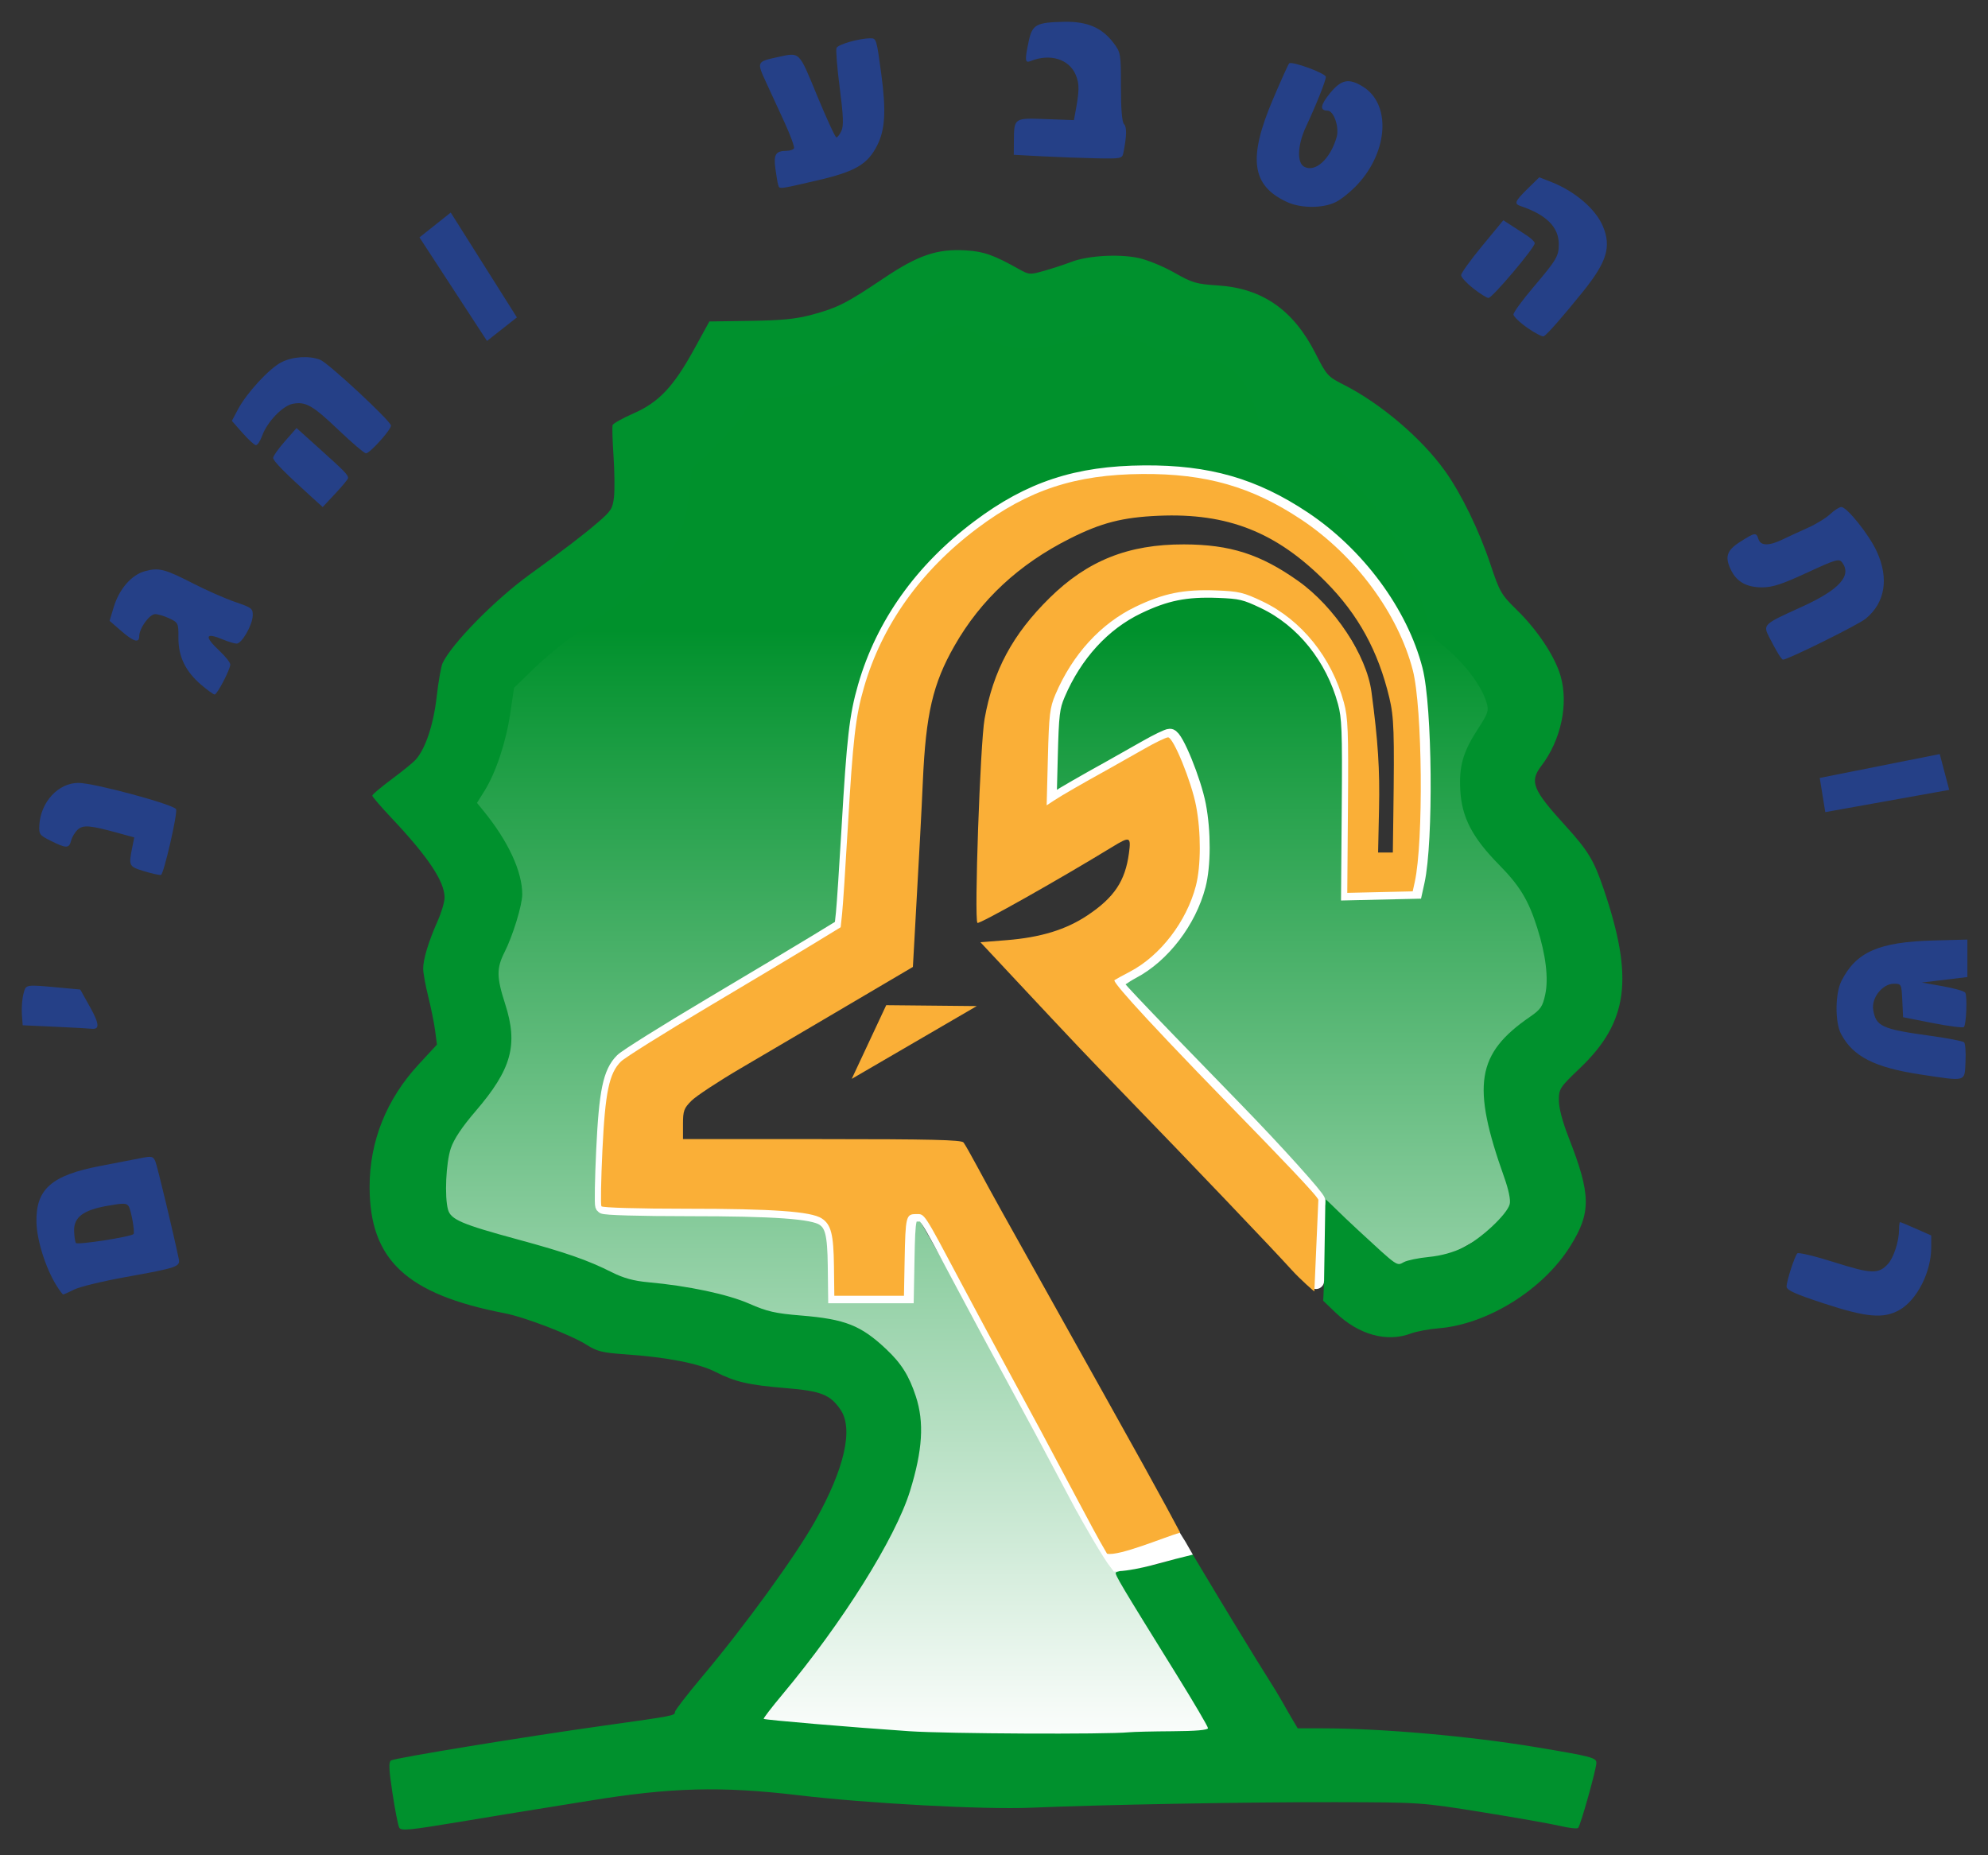
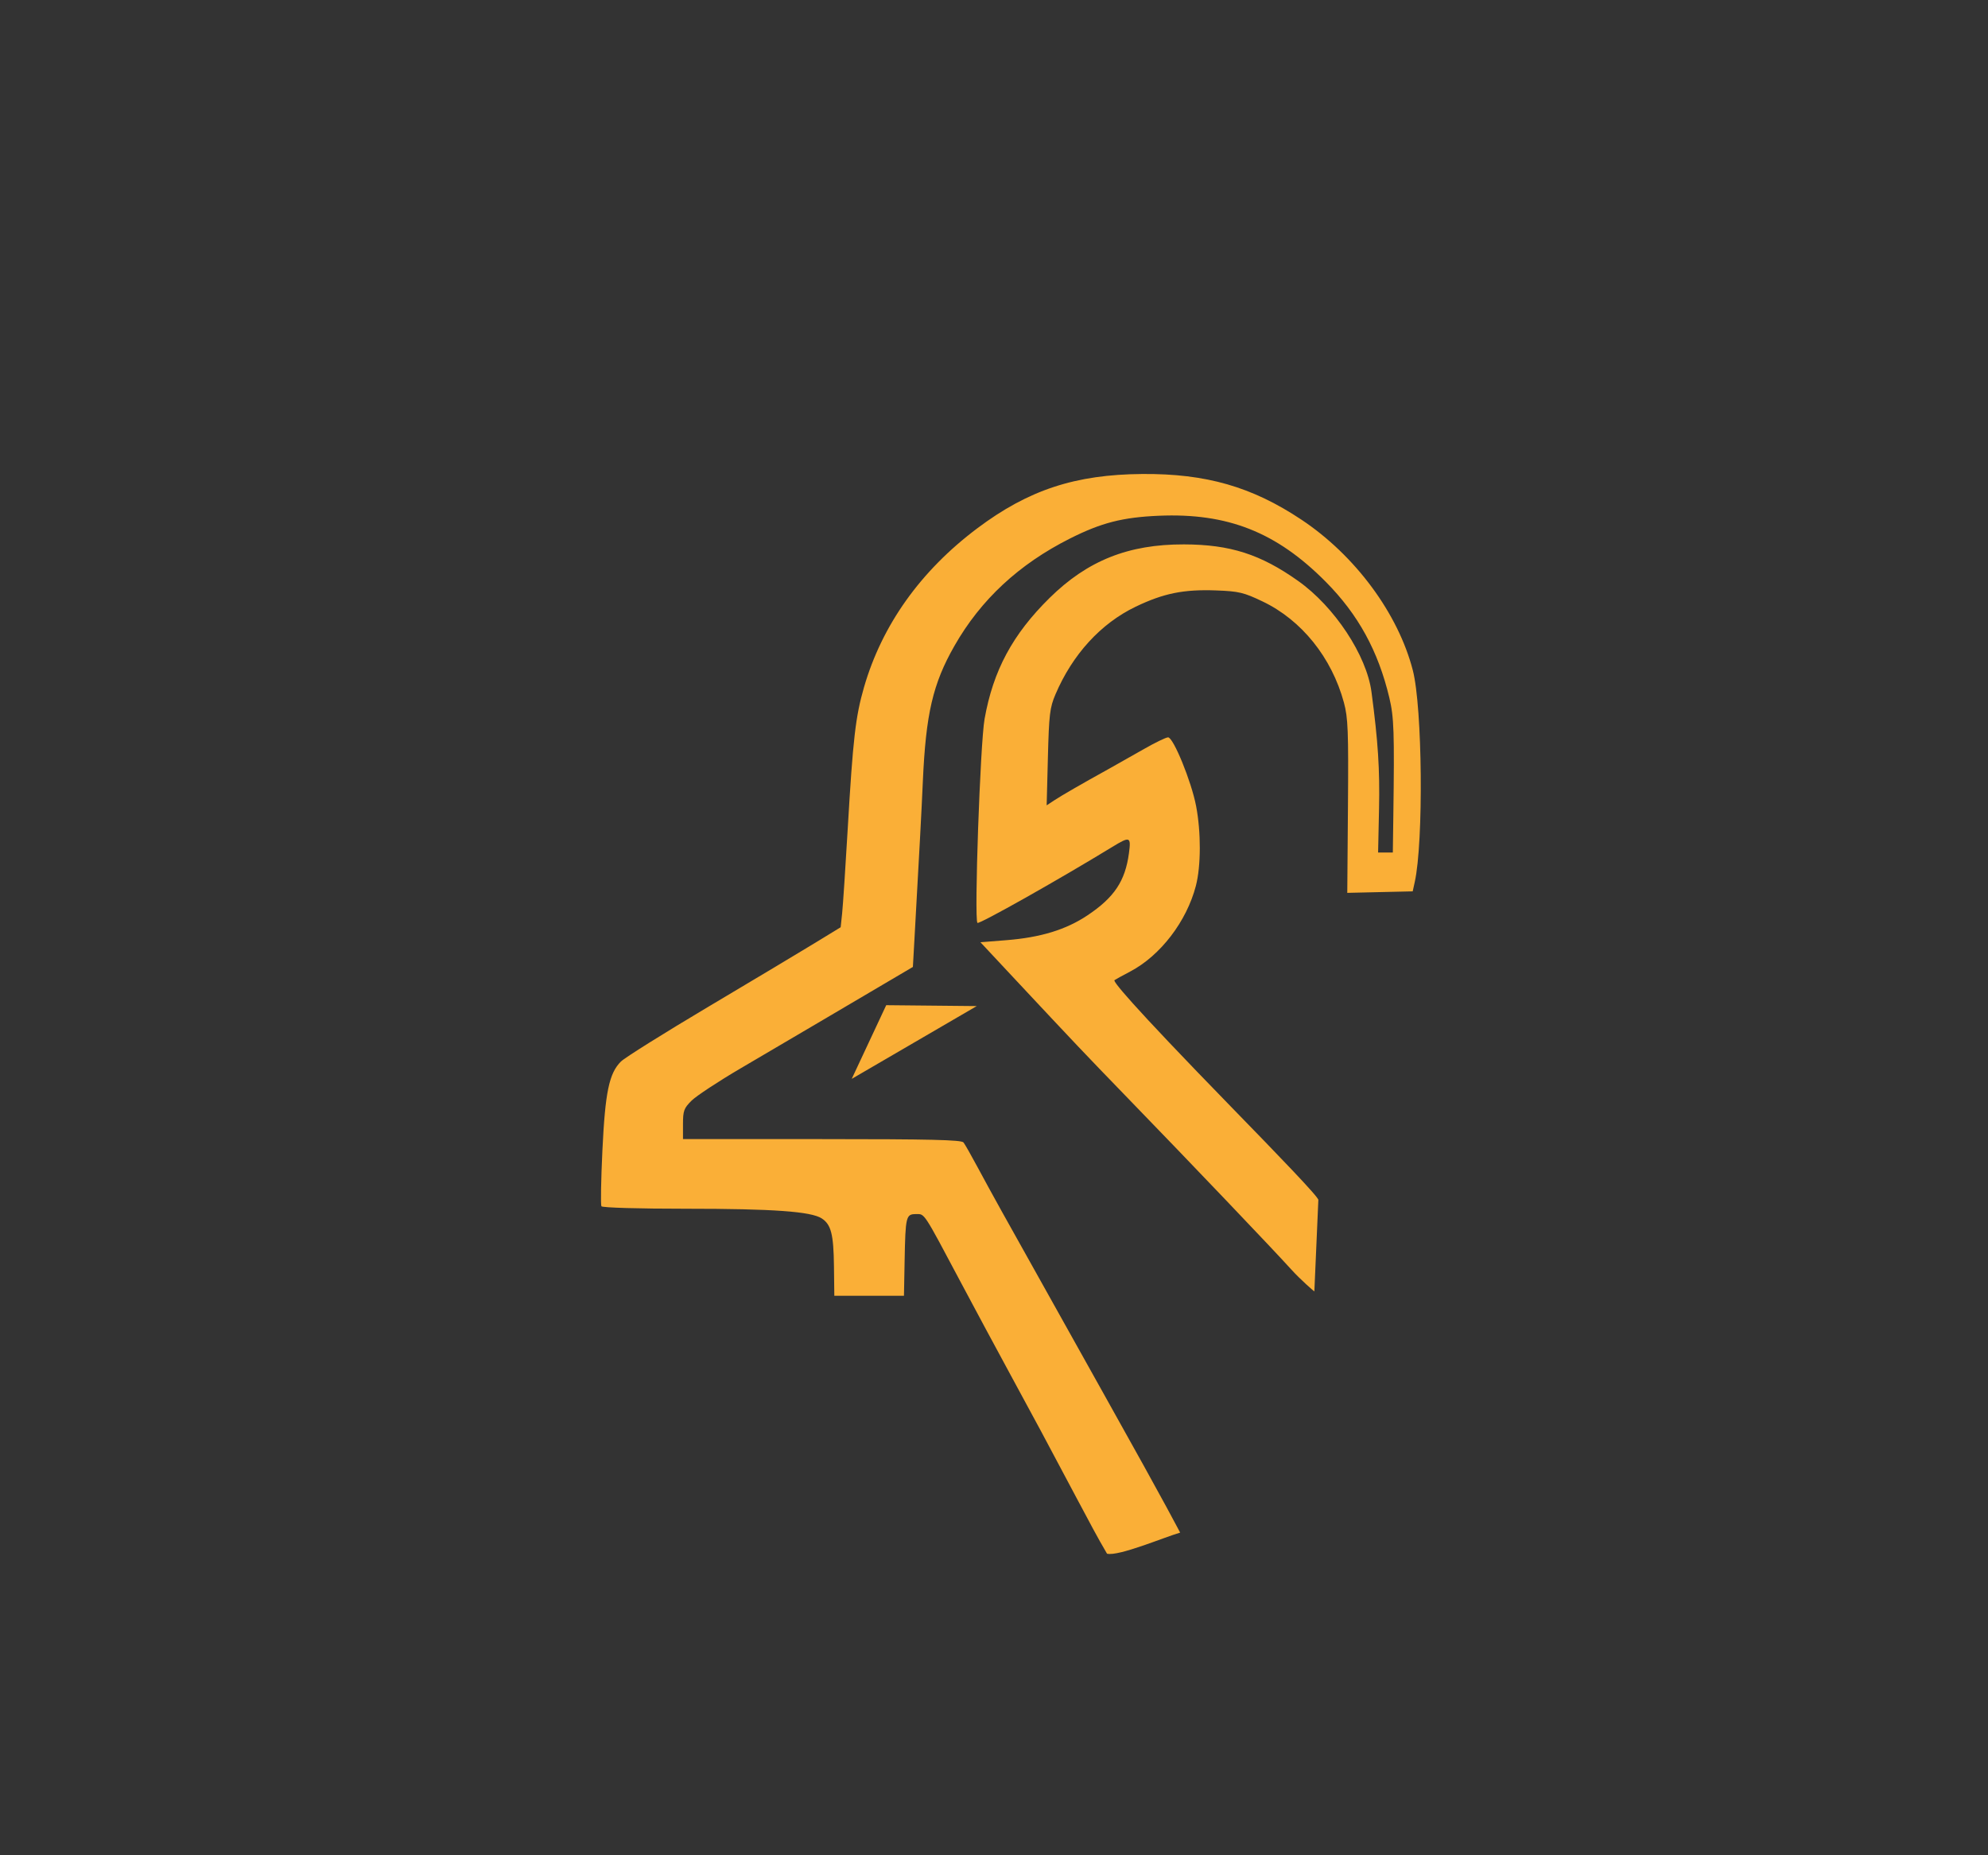
<svg xmlns="http://www.w3.org/2000/svg" xmlns:ns1="http://www.inkscape.org/namespaces/inkscape" xmlns:ns2="http://sodipodi.sourceforge.net/DTD/sodipodi-0.dtd" xmlns:xlink="http://www.w3.org/1999/xlink" id="svg4243" version="1.1" ns1:version="0.47 r22583" width="750" height="700" ns2:docname="INRPA.svg">
  <rect width="100%" height="100%" fill="#333333" stroke="none" />
  <defs id="defs4247">
    <ns1:perspective ns2:type="inkscape:persp3d" ns1:vp_x="0 : 0.5 : 1" ns1:vp_y="0 : 1000 : 0" ns1:vp_z="1 : 0.5 : 1" ns1:persp3d-origin="0.5 : 0.33333333 : 1" id="perspective4251" />
    <ns1:perspective id="perspective4263" ns1:persp3d-origin="0.5 : 0.33333333 : 1" ns1:vp_z="1 : 0.5 : 1" ns1:vp_y="0 : 1000 : 0" ns1:vp_x="0 : 0.5 : 1" ns2:type="inkscape:persp3d" />
    <linearGradient ns1:collect="always" xlink:href="#linearGradient4167" id="linearGradient4241" gradientUnits="userSpaceOnUse" gradientTransform="matrix(0.982,0,0,0.982,-795.828,29.654)" x1="1184.033" y1="203.463" x2="1184.033" y2="622.496" />
    <linearGradient id="linearGradient4167">
      <stop style="stop-color:#00912c;stop-opacity:1;" offset="0" id="stop4169" />
      <stop style="stop-color:#ffffff;stop-opacity:1;" offset="1" id="stop4171" />
    </linearGradient>
    <linearGradient y2="622.496" x2="1184.033" y1="203.463" x1="1184.033" gradientTransform="matrix(1.011,0,0,1.011,-816.687,32.018)" gradientUnits="userSpaceOnUse" id="linearGradient4276" xlink:href="#linearGradient4167" ns1:collect="always" />
  </defs>
  <ns2:namedview pagecolor="#ffffff" bordercolor="#666666" borderopacity="1" objecttolerance="10" gridtolerance="10" guidetolerance="10" ns1:pageopacity="0" ns1:pageshadow="2" ns1:window-width="1280" ns1:window-height="744" id="namedview4245" showgrid="false" ns1:zoom="1.907168" ns1:cx="529.61973" ns1:cy="266.10598" ns1:window-x="-4" ns1:window-y="-4" ns1:window-maximized="1" ns1:current-layer="svg4243" />
-   <path ns2:nodetypes="cccccccccccccccccccccccccccccccccccc" id="path4231" d="m 245.766,166.818 -4.348,39.135 -60.877,53.63 -10.146,159.44 -7.247,50.731 172.486,56.529 -56.529,133.35 181.907,0.725 -120.305,-210.896 -100.737,-15.944 31.888,-43.484 63.776,-39.135 8.697,-98.563 43.484,-53.63 62.327,-13.045 52.181,26.09 24.641,39.135 5.798,75.372 -17.393,-1.449 -1.45,-60.877 -15.944,-31.888 -42.034,-23.191 -73.922,46.383 14.495,65.226 43.484,-15.944 -8.697,44.933 -15.944,15.219 112.333,119.58 57.254,-31.888 -1.45,-59.428 13.045,-47.832 -33.338,-53.63 13.045,-28.989 -91.316,-133.35 -142.047,-14.495 -97.114,52.181 z" style="fill:url(#linearGradient4276);fill-opacity:1;stroke:none" />
-   <path style="fill:#00912d;fill-opacity:1" d="m 150.588,689.524 c -0.435,-0.847 -1.576,-6.715 -2.535,-13.041 -1.352,-8.913 -1.469,-11.673 -0.519,-12.26 1.536,-0.949 50.748,-9 80.316,-13.14 26.504,-3.711 26.78,-3.764 26.78,-5.159 0,-0.602 4.661,-6.642 10.358,-13.421 16.156,-19.225 35.131,-45.378 42.596,-58.71 11.029,-19.696 14.433,-34.659 9.53,-41.883 -3.877,-5.713 -7.349,-7.084 -20.698,-8.177 -14.01,-1.147 -19.049,-2.314 -26.628,-6.168 -6.205,-3.155 -18.227,-5.489 -33.826,-6.566 -8.65,-0.597 -10.719,-1.102 -14.601,-3.564 -5.939,-3.767 -23.247,-10.446 -30.901,-11.925 -37.092,-7.169 -50.983,-20.135 -51.021,-47.622 -0.024,-17.237 6.322,-33.114 18.498,-46.283 l 6.905,-7.468 -0.668,-5.164 c -0.367,-2.84 -1.538,-8.65 -2.602,-12.912 -1.064,-4.261 -1.929,-9.036 -1.923,-10.611 0.014,-3.598 2.028,-10.229 5.435,-17.895 1.451,-3.265 2.639,-7.259 2.639,-8.876 0,-6.106 -6.178,-15.365 -20.121,-30.157 -3.929,-4.169 -7.149,-7.917 -7.154,-8.33 -0.01,-0.413 3.287,-3.196 7.316,-6.186 4.03,-2.989 8.104,-6.305 9.054,-7.368 3.694,-4.133 6.727,-13.218 7.92,-23.723 0.655,-5.763 1.662,-11.486 2.239,-12.718 3.426,-7.31 19.742,-23.92 32.78,-33.37 13.196,-9.564 20.111,-14.848 25.676,-19.615 5.104,-4.373 5.721,-5.335 6.205,-9.68 0.296,-2.654 0.217,-9.599 -0.175,-15.435 -0.392,-5.836 -0.549,-11.106 -0.348,-11.711 0.2,-0.605 3.758,-2.592 7.906,-4.415 9.55,-4.197 15.058,-10.037 22.866,-24.243 l 5.738,-10.44 15.482,-0.229 c 11.947,-0.177 17.252,-0.707 23.232,-2.323 9.629,-2.602 13.082,-4.356 26.968,-13.698 13.063,-8.788 20.265,-11.234 31.11,-10.568 6.744,0.414 10.492,1.739 19.985,7.063 3.833,2.149 4.139,2.169 9.6,0.622 3.103,-0.879 7.688,-2.385 10.189,-3.346 6.182,-2.375 17.874,-3.061 25.305,-1.484 3.337,0.708 9.422,3.199 13.522,5.536 6.783,3.866 8.265,4.301 16.444,4.831 16.797,1.088 28.508,9.25 36.833,25.668 4.164,8.212 4.674,8.783 10.454,11.697 14.02,7.068 29.578,20.29 38.39,32.624 6.179,8.649 12.885,22.428 17.172,35.284 3.474,10.418 4.05,11.411 9.956,17.179 7.747,7.566 14.311,17.459 16.458,24.807 3.106,10.63 0.211,24.261 -7.223,34.007 -4.547,5.961 -3.349,8.943 9.076,22.595 8.52,9.362 10.717,12.987 14.376,23.729 11.525,33.829 9.362,50.29 -8.9,67.738 -7.63,7.29 -7.943,7.769 -7.943,12.164 0,2.861 1.366,8.062 3.647,13.884 8.5,21.697 8.604,28.402 0.638,41.142 -10.275,16.434 -31.211,29.471 -49.731,30.968 -3.629,0.293 -8.312,1.176 -10.408,1.962 -9.095,3.412 -19.669,0.473 -28.4,-7.892 l -4.676,-4.481 c 0.835,-11.812 -0.518,-26.484 0.967,-38.25 0.779,0.557 5.31,5.243 12.43,11.81 15.075,13.905 14.286,13.357 17.082,11.861 1.271,-0.68 5.507,-1.551 9.412,-1.934 4.64,-0.456 9.151,-1.702 13.018,-3.597 6.615,-3.241 16.508,-12.491 17.473,-16.336 0.394,-1.571 -0.398,-5.4 -2.119,-10.237 -12.335,-34.674 -10.417,-46.556 9.758,-60.434 4.04,-2.779 4.782,-3.863 5.759,-8.417 1.298,-6.054 0.231,-14.933 -3.029,-25.19 -3.325,-10.461 -6.564,-15.809 -14.402,-23.775 -10.061,-10.225 -14.019,-17.81 -14.609,-27.99 -0.538,-9.298 1.004,-14.599 6.862,-23.591 3.598,-5.522 3.926,-6.537 3.076,-9.501 -2.049,-7.144 -9.976,-17.043 -18.74,-23.401 -1.255,-0.911 -2.731,-4.179 -3.861,-8.548 -5.074,-19.631 -15.714,-39.698 -26.463,-49.908 -8.257,-7.843 -13.407,-10.937 -26.154,-15.711 l -9.198,-3.445 -2.098,-7.508 c -3.664,-13.111 -8.825,-19.112 -17.85,-20.756 -2.924,-0.533 -8.568,-1.466 -12.542,-2.075 -5.009,-0.767 -8.829,-2.102 -12.447,-4.351 -7.677,-4.772 -13.741,-4.948 -28.243,-0.817 -16.557,4.716 -23.778,3.895 -37.536,-4.266 -4.612,-2.736 -6.324,-2.277 -17.645,4.73 -23.974,14.838 -37.803,19.875 -57.854,21.074 -3.486,0.208 -6.469,0.559 -6.63,0.779 -0.161,0.22 -1.765,2.748 -3.565,5.618 -1.8,2.87 -6.824,8.612 -11.165,12.759 l -7.892,7.54 -0.713,7.234 c -2.148,21.803 -9.467,32.04 -35.448,49.585 -7.89,5.328 -17.85,13.145 -22.518,17.674 l -8.37,8.12 -1.425,9.632 c -1.603,10.837 -5.419,22.34 -9.684,29.194 l -2.863,4.599 2.482,3.046 c 9.288,11.396 14.588,22.821 14.588,31.447 0,4.068 -3.532,15.61 -6.684,21.84 -3.056,6.04 -3.017,9.445 0.222,19.487 4.996,15.491 2.467,24.652 -11.198,40.559 -5.064,5.895 -8.125,10.487 -9.283,13.929 -1.83,5.434 -2.419,18.279 -1.061,23.145 1.048,3.757 5.157,5.519 26.207,11.233 18.37,4.987 26.496,7.821 35.665,12.437 4.326,2.178 8.21,3.242 13.629,3.734 15.188,1.379 30.061,4.538 38.181,8.108 6.71,2.95 9.782,3.651 19.503,4.448 16.643,1.364 22.573,3.705 32.107,12.672 5.725,5.385 8.638,10.02 11.2,17.826 3.209,9.774 2.561,20.321 -2.194,35.708 -5.513,17.839 -25.456,49.649 -48.121,76.755 -4.087,4.887 -7.27,9.038 -7.074,9.223 0.434,0.41 32.784,3.154 54.927,4.66 14.116,0.96 74.485,1.251 82.865,0.4 1.667,-0.169 9.057,-0.345 16.422,-0.39 8.817,-0.053 13.39,-0.453 13.39,-1.167 0,-0.597 -5.343,-9.7 -11.874,-20.229 -21.205,-34.187 -23.33,-37.759 -22.888,-38.473 0.239,-0.387 3.043,-0.984 6.23,-1.326 3.187,-0.342 9.563,-1.797 14.169,-3.234 4.606,-1.437 8.49,-2.44 8.631,-2.228 0.141,0.211 2.014,3.34 4.163,6.953 6.839,11.5 20.978,34.684 24.342,39.917 1.787,2.779 4.134,6.644 5.215,8.59 1.081,1.945 2.843,5.012 3.916,6.815 l 1.95,3.278 9.6,0.011 c 22.294,0.025 55.565,2.971 80.339,7.111 20.977,3.505 22.737,3.964 22.737,5.925 0,2.321 -5.98,23.646 -6.883,24.544 -0.383,0.381 -3.425,0.045 -6.759,-0.746 -3.335,-0.791 -16.523,-3.119 -29.306,-5.174 -23.196,-3.728 -23.309,-3.736 -55.58,-3.802 -32.63,-0.067 -87.677,0.936 -114.698,2.089 -17.772,0.758 -61.726,-1.6 -87.918,-4.716 -29.033,-3.454 -48.097,-2.948 -78.823,2.095 -6.948,1.14 -15.588,2.532 -19.201,3.092 -3.613,0.56 -16.726,2.71 -29.141,4.778 -19.78,3.294 -22.67,3.568 -23.362,2.22 l 0,0 z" id="path4233" ns2:nodetypes="cssssssssssssscccsssssssssssssssscccsssssssssssssssssssssssscccsssssssssssssssscccssssssssscccsccccccsssssssssssssssssssssssssssscccssssssssssscc" />
-   <path ns2:nodetypes="csssscscccsccssssssssccssssccsscccccccsscccsssssccccscccscccccssssssscccccccsssscccsssssssssccsssssssssssssssccscccsccccssscccsssscccccccsssscccsssccscccsssccsssssssssssccssssssssssssssscccccccssssssssscc" id="path4235" d="m 687.904,491.738 c -10.671,-3.507 -13.895,-4.969 -13.895,-6.299 0,-2.094 2.998,-11.356 4.056,-12.532 0.416,-0.462 6.672,1.037 13.904,3.331 14.013,4.445 16.711,4.539 20.248,0.707 2.194,-2.377 4.22,-8.629 4.229,-13.052 0,-1.528 0.176,-2.779 0.385,-2.779 0.209,0 2.937,1.131 6.063,2.514 l 5.684,2.514 0,4.525 c 0,9.307 -5.389,19.888 -12.029,23.62 -5.989,3.366 -12.38,2.797 -28.645,-2.549 z M 21.287,485.017 c -4.098,-6.63 -7.391,-17.078 -7.535,-23.902 -0.263,-12.459 5.663,-17.67 24.115,-21.204 6.114,-1.171 13.081,-2.515 15.482,-2.987 3.93,-0.772 4.456,-0.642 5.273,1.308 0.732,1.747 6.864,27.308 8.819,36.759 0.608,2.942 -0.552,3.339 -19.973,6.835 -8.615,1.551 -17.351,3.664 -19.413,4.696 -2.062,1.032 -3.958,1.877 -4.212,1.877 -0.255,0 -1.404,-1.522 -2.554,-3.383 z m 29.08,-19.392 c 0.602,-0.601 -0.854,-8.92 -1.836,-10.497 -0.764,-1.226 -1.971,-1.248 -8.118,-0.15 -9.067,1.62 -12.599,4.308 -12.453,9.476 0.056,1.979 0.361,4.017 0.677,4.528 0.502,0.811 20.677,-2.306 21.73,-3.358 z M 724.649,405.428 c -17.451,-2.64 -25.608,-6.796 -30.1,-15.336 -2.313,-4.397 -2.235,-15.237 0.144,-19.943 5.563,-11.007 14.083,-14.744 34.897,-15.306 l 12.632,-0.341 0,7.074 0,7.074 -8.59,1.032 -8.59,1.032 7.864,1.39 c 4.325,0.765 8.151,1.855 8.503,2.424 0.828,1.339 0.405,12.106 -0.509,12.98 -0.385,0.368 -5.702,-0.314 -11.816,-1.516 l -11.116,-2.185 -0.301,-6.316 c -0.296,-6.207 -0.351,-6.316 -3.194,-6.316 -4.278,0 -8.509,5.332 -7.783,9.807 1.026,6.322 3.232,7.318 21.866,9.876 6.379,0.876 11.973,1.967 12.431,2.426 0.458,0.458 0.696,3.743 0.529,7.299 -0.365,7.747 0.567,7.48 -16.866,4.843 z M 20.686,387.394 8.56,386.84 l -0.306,-4.2 c -0.168,-2.31 0.093,-5.721 0.581,-7.579 0.985,-3.756 0.376,-3.658 14.626,-2.336 l 6.816,0.632 3.616,6.465 c 3.632,6.495 3.799,8.707 0.629,8.33 -0.94,-0.112 -7.166,-0.453 -13.835,-0.758 z m 33.854,-58.631 c -5.98,-1.802 -6.075,-1.991 -4.617,-9.191 l 0.73,-3.602 -5.888,-1.623 c -10.796,-2.976 -13.368,-3.197 -15.438,-1.323 -1.039,0.941 -2.167,2.814 -2.505,4.162 -0.747,2.975 -1.788,2.986 -7.651,0.076 -4.251,-2.11 -4.533,-2.5 -4.328,-5.979 0.514,-8.716 7.16,-15.886 14.73,-15.894 5.822,-0.01 36.189,8.191 36.864,9.951 0.607,1.583 -4.578,24.176 -5.682,24.754 -0.362,0.19 -3.159,-0.409 -6.216,-1.33 z m 634.071,-22.344 -2.088,-12.897 45.274,-9.01 3.569,13.517 -46.755,8.39 z M 75.909,258.391 c -5.935,-5.08 -8.64,-10.657 -8.593,-17.719 0.036,-5.494 -0.086,-5.76 -3.372,-7.326 -1.875,-0.894 -4.31,-1.626 -5.411,-1.626 -2.152,0 -6.004,5.343 -6.01,8.337 -0.01,2.707 -2.103,2.08 -6.856,-2.051 l -4.325,-3.759 1.517,-5.053 c 2.09,-6.958 6.728,-12.309 11.87,-13.693 5.256,-1.415 7.424,-0.853 18.359,4.758 4.921,2.525 11.97,5.622 15.664,6.88 6.27,2.137 6.708,2.483 6.588,5.204 -0.16,3.637 -4.125,10.494 -6.067,10.494 -0.797,0 -3.081,-0.682 -5.076,-1.516 -6.799,-2.841 -7.29,-1.296 -1.362,4.283 2.222,2.091 4.041,4.385 4.042,5.099 0,1.857 -4.928,11.335 -5.897,11.335 -0.446,0 -2.728,-1.64 -5.071,-3.645 z M 670.841,246.625 c -0.759,-1.251 -2.256,-3.996 -3.327,-6.101 -2.47,-4.853 -2.364,-4.955 11.916,-11.416 14.395,-6.514 19.307,-11.848 15.549,-16.885 -1.151,-1.543 -2.325,-1.201 -13.228,3.849 -9.404,4.356 -13.034,5.542 -16.962,5.542 -5.698,0 -9.375,-1.963 -11.547,-6.163 -2.692,-5.207 -1.944,-7.725 3.281,-11.038 5.618,-3.563 6.04,-3.623 6.876,-0.988 0.816,2.571 3.969,2.605 9.158,0.099 2.189,-1.057 6.481,-3.041 9.537,-4.408 3.057,-1.367 6.832,-3.685 8.389,-5.152 1.557,-1.466 3.435,-2.666 4.172,-2.666 2.138,0 10.497,10.469 13.37,16.744 4.677,10.217 3.185,19.345 -4.152,25.392 -2.77,2.283 -29.387,15.465 -31.227,15.465 -0.234,0 -1.046,-1.023 -1.805,-2.274 z M 117.7,187.659 c -10.159,-9.184 -14.653,-13.75 -14.653,-14.889 0,-0.678 1.987,-3.491 4.415,-6.251 l 4.415,-5.017 8.975,8.072 c 9.129,8.21 10.448,9.569 10.475,10.79 0.01,0.378 -2.145,2.996 -4.785,5.818 l -4.8,5.131 -4.042,-3.654 z m 10.122,-25.319 c -9.855,-9.403 -12.461,-10.903 -17.346,-9.987 -3.828,0.718 -9.67,6.804 -11.567,12.049 -0.726,2.009 -1.798,3.61 -2.381,3.558 -0.583,-0.052 -2.859,-2.136 -5.057,-4.63 l -3.997,-4.535 2.311,-4.356 c 3.28,-6.184 11.794,-15.416 16.368,-17.75 4.238,-2.162 10.384,-2.568 14.602,-0.964 3.067,1.166 26.729,23.16 26.746,24.86 0.015,1.599 -8.012,10.509 -9.423,10.458 -0.647,-0.023 -5.263,-3.94 -10.256,-8.704 z m 30.431,-72.765 11.797,-9.374 24.958,39.561 -11.278,8.881 -25.477,-39.068 z m 418.026,34.158 c -2.896,-2.023 -5.283,-4.305 -5.305,-5.071 -0.023,-0.766 3.257,-5.28 7.286,-10.032 8.98,-10.59 9.773,-11.912 9.813,-16.366 0.059,-6.51 -4.599,-11.213 -14.361,-14.5 -2.603,-0.876 -2.232,-1.804 2.621,-6.567 l 4.389,-4.308 4.453,1.744 c 9.009,3.528 16.824,10.232 19.558,16.776 3.23,7.732 1.466,13.46 -7.607,24.71 -7.625,9.455 -13.286,15.909 -14.696,16.758 -0.487,0.293 -3.255,-1.122 -6.151,-3.146 z m -20.504,-14.936 c -2.501,-1.965 -4.548,-4.206 -4.548,-4.979 0,-0.773 3.582,-5.75 7.961,-11.059 l 7.961,-9.654 2.65,1.72 c 1.457,0.946 4.122,2.666 5.922,3.821 1.8,1.156 3.277,2.569 3.284,3.142 0.021,1.659 -16.067,20.692 -17.441,20.634 -0.683,-0.029 -3.288,-1.66 -5.789,-3.626 z M 485.541,76.217 c -13.397,-6.146 -14.802,-16.457 -5.286,-38.798 3.024,-7.098 5.762,-13.171 6.085,-13.494 0.985,-0.985 13.854,3.739 13.854,5.086 0,1.431 -3.631,10.543 -7.487,18.787 -3.214,6.872 -3.509,13.6 -0.664,15.123 4.186,2.241 9.859,-2.943 12.217,-11.164 1.082,-3.772 -1.069,-10.022 -3.45,-10.022 -3.001,0 -2.692,-2.12 0.958,-6.574 4.248,-5.184 7.034,-5.755 12.33,-2.526 10.665,6.502 9.751,24.266 -1.897,36.903 -2.385,2.588 -6.045,5.576 -8.132,6.641 -4.862,2.481 -13.166,2.497 -18.528,0.037 z M 293.579,69.779 c -0.219,-0.695 -0.697,-3.487 -1.062,-6.205 -0.716,-5.333 0.113,-6.635 4.243,-6.664 1.218,-0.008 2.463,-0.418 2.767,-0.91 0.304,-0.492 -1.302,-4.926 -3.569,-9.853 -2.267,-4.927 -5.465,-11.875 -7.106,-15.44 -3.378,-7.337 -3.311,-7.473 4.481,-9.149 8.59,-1.848 7.908,-2.514 14.969,14.615 3.551,8.612 6.806,15.661 7.235,15.664 0.429,0.003 1.29,-1.114 1.913,-2.483 0.867,-1.904 0.716,-5.696 -0.645,-16.143 -0.978,-7.51 -1.529,-14.305 -1.225,-15.098 0.522,-1.362 8.594,-3.661 12.85,-3.661 2.173,0 2.273,0.332 4.021,13.283 1.891,14.013 1.493,21.183 -1.502,27.094 -3.69,7.282 -8.289,9.942 -23.086,13.352 -14.297,3.295 -13.769,3.235 -14.284,1.6 z m 99.496,-10.809 -10.611,-0.56 0.038,-5.053 c 0.067,-8.92 -0.011,-8.866 12.069,-8.422 l 10.57,0.389 0.482,-2.552 c 1.605,-8.504 1.646,-11.097 0.231,-14.483 -2.511,-6.009 -9.695,-8.214 -17.073,-5.24 -2.121,0.855 -2.223,-0.318 -0.661,-7.6 1.33,-6.201 2.851,-7.022 13.39,-7.222 8.667,-0.165 14.189,2.193 18.54,7.917 2.766,3.639 2.838,4.057 2.838,16.625 0,8.479 0.404,13.299 1.18,14.08 1.082,1.089 1,4.591 -0.254,10.802 -0.442,2.188 -0.831,2.266 -10.293,2.076 -5.409,-0.109 -14.609,-0.45 -20.445,-0.758 l -3.1e-4,0 z" style="fill:#254087;fill-opacity:1" />
-   <path style="fill:#ffffff;fill-opacity:1;stroke:#ffffff;stroke-width:6.063;stroke-miterlimit:4;stroke-opacity:1;stroke-dasharray:none" d="m 407.919,567.008 c -13.571,-25.579 -16.491,-31.026 -26.275,-49.012 -4.837,-8.893 -13.025,-24.127 -18.195,-33.853 -14.649,-27.561 -13.806,-26.274 -17.201,-26.274 -3.761,0 -3.961,0.824 -4.277,17.685 l -0.247,13.137 -13.137,0 -13.137,0 -0.134,-11.116 c -0.146,-12.119 -1.079,-15.772 -4.621,-18.08 -4.015,-2.616 -18.426,-3.647 -50.992,-3.647 -18.158,0 -31.791,-0.395 -32.122,-0.932 -0.317,-0.512 -0.15,-9.948 0.37,-20.969 1.041,-22.056 2.532,-29.224 6.997,-33.644 1.48,-1.465 16.333,-10.771 33.007,-20.681 16.674,-9.91 34.721,-20.71 40.103,-24 l 9.786,-5.983 0.556,-5.255 c 0.306,-2.89 1.258,-17.306 2.116,-32.035 1.97,-33.817 2.935,-42.196 6.13,-53.25 6.791,-23.488 21.346,-43.918 42.728,-59.972 19.31,-14.499 36.991,-20.318 62.291,-20.501 24.006,-0.174 41.321,4.798 60.007,17.232 20.304,13.51 36.517,35.445 42.035,56.869 3.618,14.048 4.076,64.612 0.723,79.834 l -0.779,3.537 -12.341,0.284 -12.341,0.284 0.255,-32.621 c 0.223,-28.53 0.031,-33.445 -1.527,-39.19 -4.608,-16.988 -15.974,-31.115 -30.686,-38.14 -7.122,-3.401 -8.947,-3.835 -17.449,-4.153 -12.303,-0.46 -19.847,1.06 -30.407,6.128 -13.163,6.317 -23.861,18.017 -30.297,33.134 -2.106,4.947 -2.417,7.552 -2.833,23.688 l -0.467,18.13 2.896,-1.902 c 2.916,-1.915 10.307,-6.176 20.58,-11.865 3.057,-1.693 9.013,-5.059 13.236,-7.48 4.223,-2.421 8.316,-4.401 9.095,-4.4 2,0.004 8.804,16.674 10.568,25.895 1.896,9.908 1.859,22.674 -0.087,30.147 -3.492,13.406 -13.365,26.297 -24.727,32.286 -3.057,1.611 -6.491,4.201 -6.724,4.396 -0.487,0.406 3.828,5.206 44.825,47.306 16.396,16.838 31.766,33.993 31.747,35.157 l -0.482,30.132 c -0.009,0.569 -13.069,-18.005 -16.654,-21.975 -6.985,-7.736 -17.853,-29.492 -42.706,-55.129 -15.203,-15.683 -7.205,-8.647 -30.361,-33.424 -24.767,-21.829 -6.829,-8.521 13.608,-21.835 10.12,-6.765 14.958,-19.453 16.371,-29.977 0.842,-6.271 -9.756,-21.66 -16.43,-17.582 -20.442,12.491 -35.784,16.977 -36.383,16.339 -1.275,-1.358 0.392,-35.621 2.038,-44.856 3.256,-18.269 8.522,-27.531 22.458,-41.268 14.319,-14.114 16.945,-19.502 37.878,-19.449 17.432,0.044 25.549,-0.651 39.761,9.424 13.73,9.733 23.527,17.798 25.368,31.625 2.488,18.69 3.425,31.035 3.106,45.96 l 0.161,27.198 15.295,0.256 2.24,-27.988 c 0.433,-31.639 -5.134,-42.258 -6.891,-49.634 -12.891,-42.891 -45.227,-63.245 -89.343,-64.301 -13.615,0.588 -28.021,2.898 -39.82,8.831 -19.283,9.697 -38.549,26.149 -48.503,43.616 -8.129,14.264 -8.465,33.819 -9.599,59.364 -0.518,11.679 -1.213,15.512 -3.179,50.509 l -1.599,6.886 -11.545,5.58 c -5.927,3.492 -18.936,9.076 -26.717,13.662 -7.781,4.586 -18.919,11.829 -27.256,16.722 l -26.851,51.03 71.642,0.769 c 22.987,7.82 36.629,-7.219 47.851,13.484 2.324,4.336 12.066,14.401 14.761,19.236 8.972,16.101 30.147,38.466 39.888,55.859 26.094,46.591 28.228,48.623 30.33,52.334 -7.716,1.898 -16.006,4.736 -23.825,5.25 -2.706,-3.404 -10.751,-17.361 -13.656,-22.821 l -4e-4,0 z" id="path4237" ns2:nodetypes="cssscccccsssssscccsssssscccccssssscccssssssssssssccssssssssccccccssscccsccccsscccc" />
  <path style="fill:#faaf37;fill-opacity:1" d="m 407.227,567.223 c -13.571,-25.579 -16.491,-31.026 -26.275,-49.012 -4.837,-8.893 -13.025,-24.127 -18.195,-33.853 -14.649,-27.561 -13.806,-26.274 -17.201,-26.274 -3.761,0 -3.961,0.824 -4.277,17.685 l -0.247,13.137 -13.137,0 -13.137,0 -0.134,-11.116 c -0.146,-12.119 -1.079,-15.772 -4.621,-18.08 -4.015,-2.616 -18.426,-3.647 -50.992,-3.647 -18.158,0 -31.791,-0.395 -32.122,-0.932 -0.317,-0.512 -0.15,-9.948 0.37,-20.969 1.041,-22.056 2.531,-29.225 6.996,-33.644 1.48,-1.465 16.333,-10.771 33.007,-20.681 16.674,-9.91 34.72,-20.71 40.103,-24 l 9.786,-5.983 0.556,-5.255 c 0.306,-2.89 1.258,-17.306 2.116,-32.035 1.97,-33.817 2.935,-42.196 6.13,-53.25 6.791,-23.488 21.346,-43.918 42.728,-59.972 19.31,-14.499 36.991,-20.318 62.291,-20.501 24.006,-0.174 41.321,4.798 60.007,17.232 20.304,13.509 36.518,35.445 42.035,56.869 3.618,14.048 4.076,64.612 0.723,79.834 l -0.779,3.537 -12.341,0.284 -12.341,0.284 0.255,-32.621 c 0.223,-28.53 0.031,-33.445 -1.527,-39.19 -4.608,-16.988 -15.974,-31.115 -30.686,-38.14 -7.122,-3.401 -8.947,-3.835 -17.449,-4.153 -12.303,-0.46 -19.848,1.06 -30.407,6.128 -13.163,6.317 -23.861,18.017 -30.297,33.134 -2.106,4.947 -2.418,7.552 -2.833,23.688 l -0.467,18.13 2.896,-1.902 c 2.916,-1.915 10.307,-6.176 20.58,-11.865 3.057,-1.693 9.013,-5.059 13.236,-7.48 4.223,-2.421 8.316,-4.401 9.095,-4.4 2,0 8.804,16.674 10.568,25.895 1.896,9.908 1.859,22.674 -0.087,30.147 -3.492,13.406 -13.365,26.297 -24.727,32.286 -3.057,1.611 -5.749,3.089 -5.983,3.284 -0.487,0.406 3.873,6.58 44.87,48.681 16.396,16.838 32.098,33.071 32.048,34.234 l -1.507,34.531 c -0.003,0.074 -5.159,-4.349 -8.744,-8.319 -6.985,-7.736 -37.42,-39.638 -62.273,-65.276 -15.203,-15.683 -19.526,-20.242 -42.681,-45.02 l -12.277,-13.137 9.832,-0.782 c 12.884,-1.025 22.466,-3.962 30.548,-9.365 10.12,-6.765 14.233,-12.93 15.646,-23.454 0.842,-6.271 0.39,-6.441 -6.283,-2.363 -20.442,12.491 -50.278,29.298 -50.878,28.659 -1.275,-1.358 1.05,-67.729 2.696,-76.964 3.256,-18.269 10.572,-31.887 24.508,-45.624 14.319,-14.114 29.756,-20.271 50.69,-20.218 17.432,0.044 28.88,3.705 43.092,13.78 13.73,9.733 25.833,28.047 27.674,41.875 2.488,18.69 3.169,29.242 2.85,44.166 l -0.352,16.437 2.779,-2e-4 2.779,-3e-4 0.19,-13.895 c 0.433,-31.639 0.247,-37.133 -1.511,-44.51 -4.201,-17.632 -11.723,-31.361 -23.943,-43.699 -18.61,-18.788 -37.051,-26.083 -63.093,-24.958 -13.615,0.588 -21.615,2.641 -33.415,8.575 -19.283,9.697 -33.681,23.074 -43.635,40.542 -8.129,14.264 -10.771,25.619 -11.905,51.165 -0.518,11.679 -1.213,24.736 -3.179,59.734 l -0.574,10.217 -10.776,6.349 c -5.927,3.492 -17.142,10.101 -24.924,14.687 -7.781,4.586 -20.969,12.341 -29.306,17.235 -8.337,4.893 -16.636,10.353 -18.443,12.133 -2.929,2.886 -3.284,3.848 -3.284,8.896 l 0,5.659 52.425,0 c 40.743,0 52.644,0.282 53.406,1.263 0.54,0.695 2.883,4.81 5.206,9.146 2.324,4.336 6.429,11.839 9.123,16.674 8.972,16.101 28.482,51.021 38.223,68.414 26.094,46.591 28.228,51.313 29.177,52.974 -5.963,1.724 -23.162,9.022 -27.585,7.957 -3.669,-6.216 -7.011,-12.626 -10.409,-18.994 l -3.9e-4,0 z m -85.901,-160.156 13.012,-27.807 34.151,0.34 -47.163,27.467 z" id="path4239" ns2:nodetypes="cssscccccsssssscccsssssscccccssssscccsssssssssssscccssssssssscccccsssssscccssscccsssscccccccc" />
</svg>